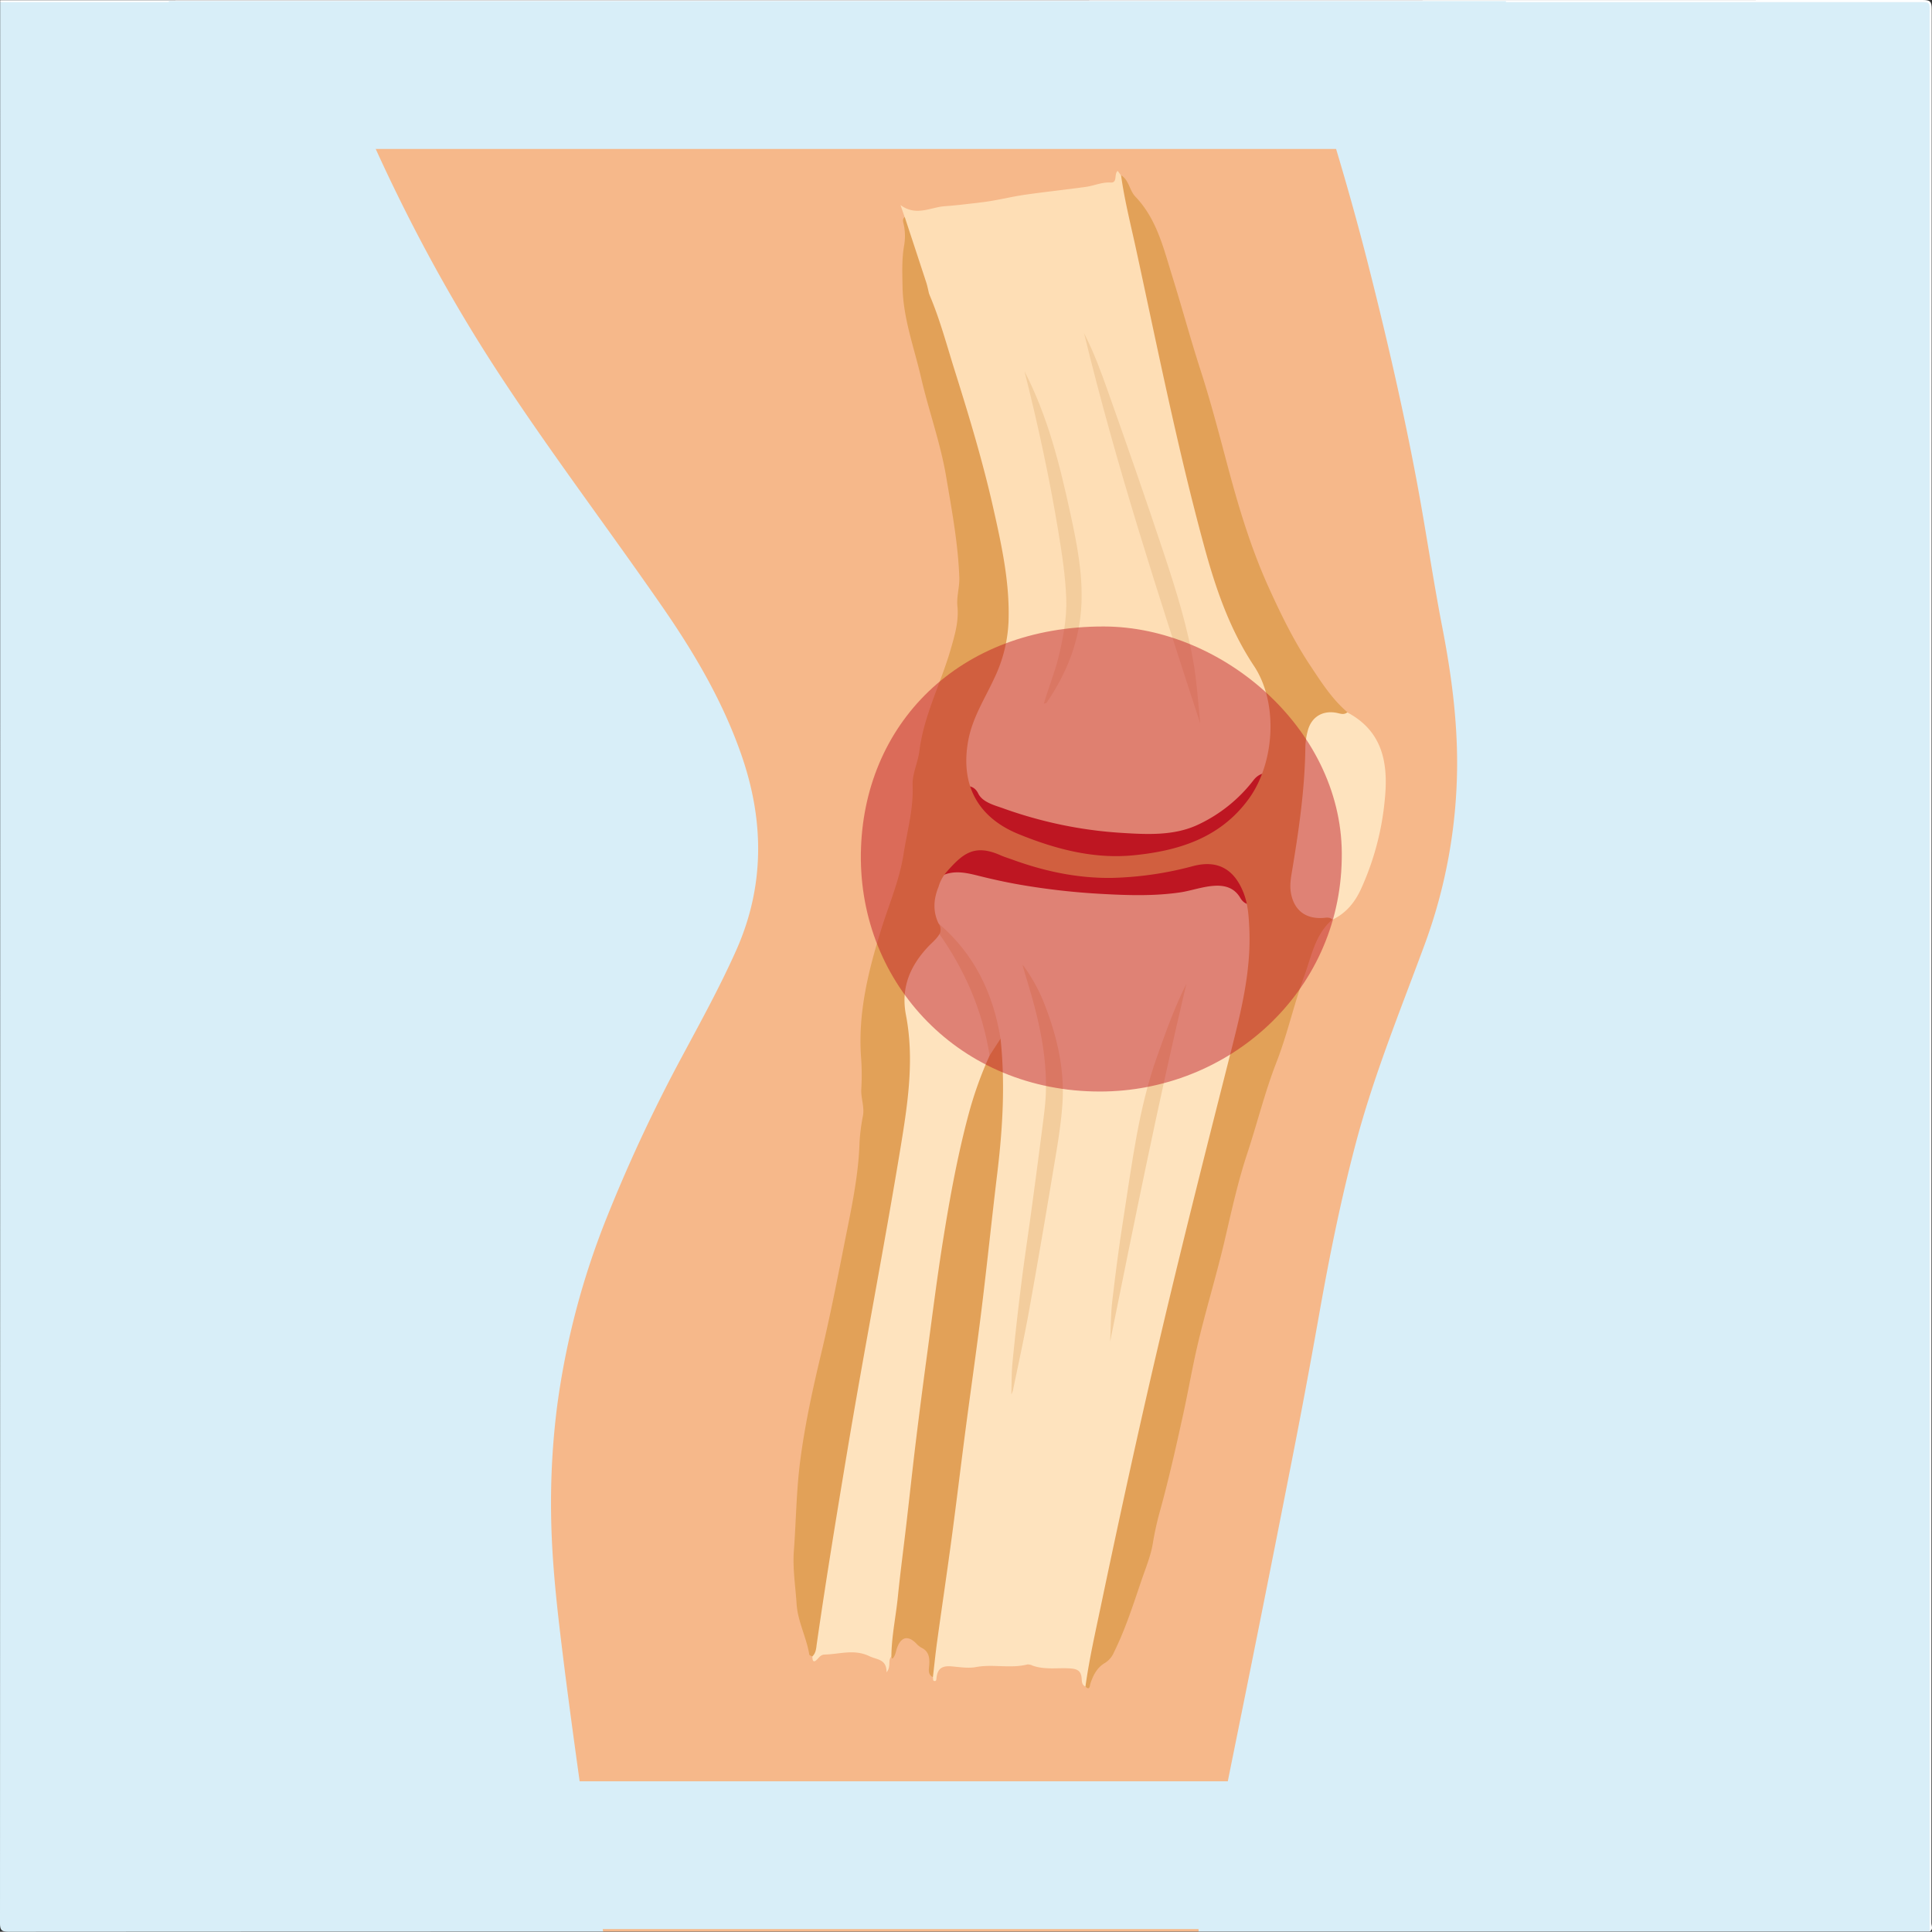
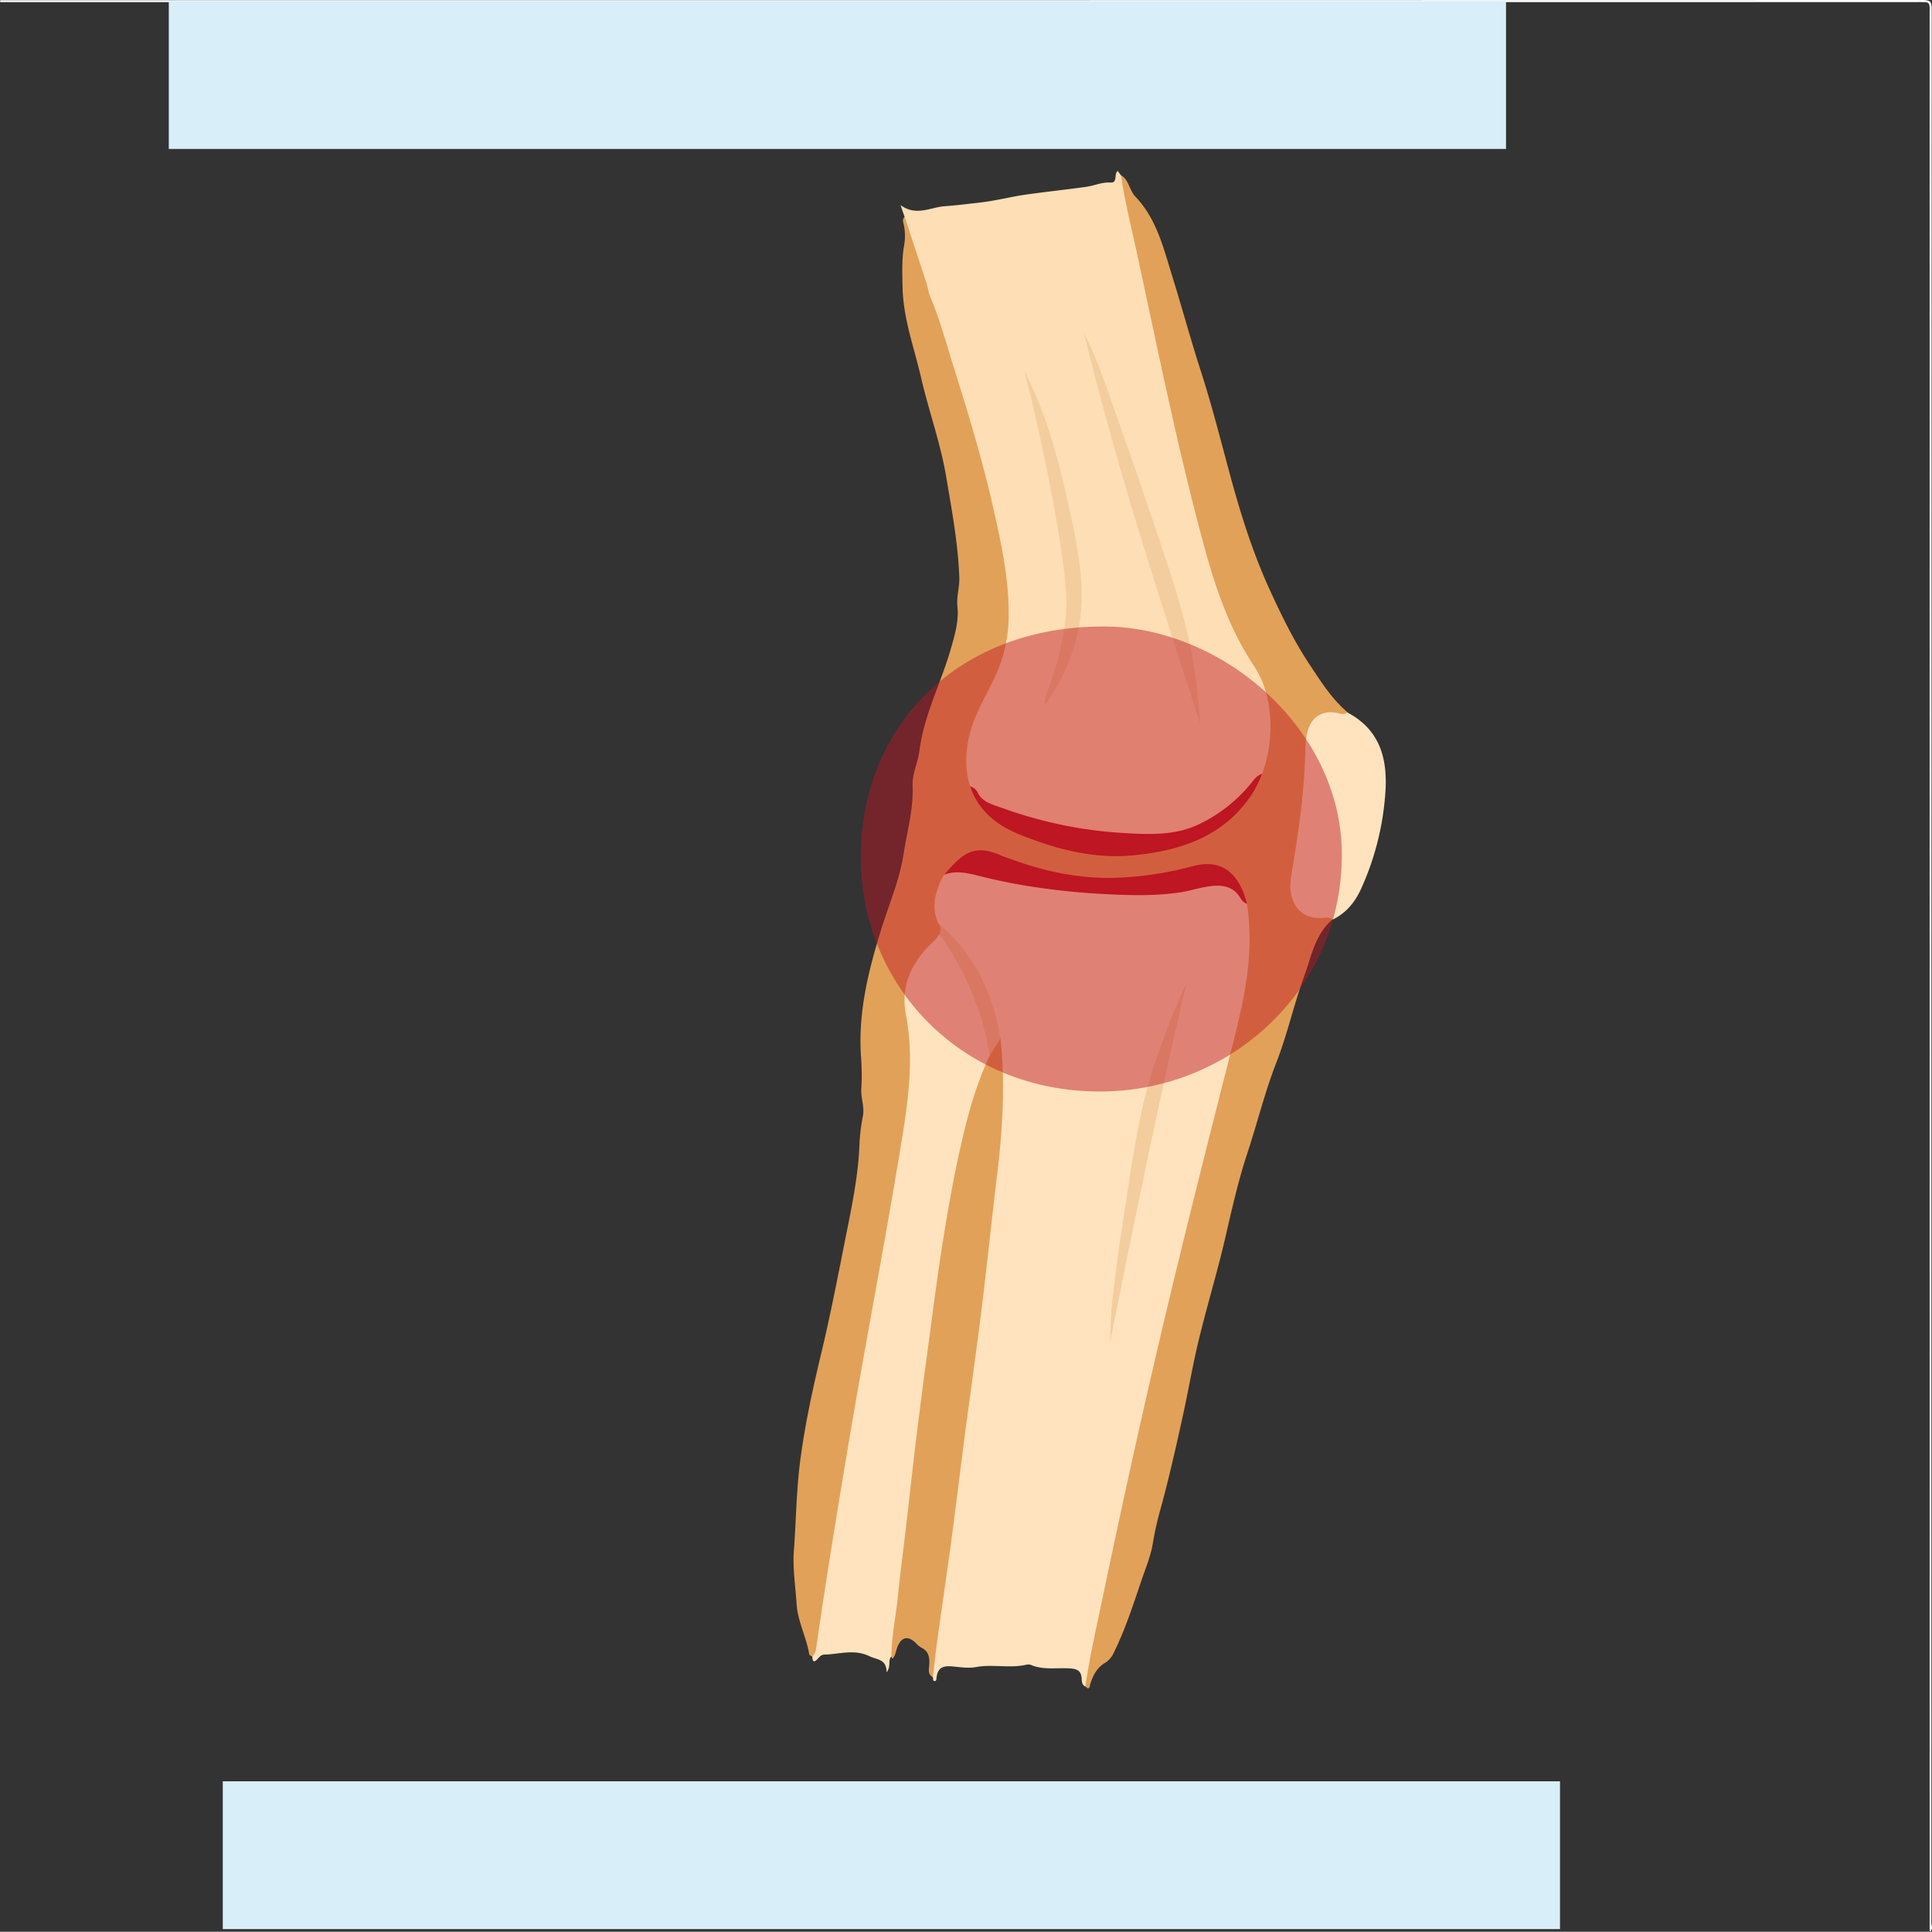
<svg xmlns="http://www.w3.org/2000/svg" viewBox="0 0 1025.35 1025.21">
  <rect x="0" y="0" width="1025.35" height="1025.21" fill="#333333" stroke="none" />
  <defs>
    <style>.cls-1{fill:#d8eef8;}.cls-2{fill:#f6b88a;}.cls-3{fill:#fff;}.cls-4{fill:#fee3be;}.cls-5{fill:#fedeb5;}.cls-6{fill:#e2a158;}.cls-7{fill:#f3cd9d;}.cls-8{fill:#f3cd9e;}.cls-9{fill:#be1622;}.cls-10{opacity:0.47;}</style>
  </defs>
  <title>Atrosknä</title>
  <g id="Layer_2" data-name="Layer 2">
    <g id="Layer_1-2" data-name="Layer 1">
-       <path class="cls-1" d="M1024.09,1025.11h-388c-2.45-2.9-1.1-6.06-.49-9.08,8-39.67,15.78-79.41,24-119,16.17-77.81,30.66-155.94,45.22-234.06,9.1-48.8,23.64-96,42.16-142.08,9.59-23.83,17.82-48.14,21.5-73.72,4.79-33.41,4.46-66.77-2.1-99.91-8.12-41-13.78-82.5-22.49-123.42-11.69-54.94-25.35-109.37-42.08-163C696.28,43,690.05,25.36,684.78,7.46c-.63-2.15-3.16-4.83.49-6.84q166.46,0,332.9,0c7.31,0,6.4-.67,6.4,6.4q0,506.09,0,1012.17C1024.56,1021.17,1025.05,1023.21,1024.09,1025.11Z" />
-       <path class="cls-1" d="M320.09,1025.11q-157.74,0-315.5.1c-3.75,0-4.59-.85-4.59-4.6Q.15,510.86.09,1.11C1.82.18,3.68.64,5.48.64q80,0,160,0c3.72.24,4.13,3.48,5.16,6,6.7,16.16,13.09,32.45,19.87,48.58,24.84,59.05,55.92,114.62,92.33,167.31,25.58,37,52.93,72.78,77.76,110.31,16.81,25.41,31,52.19,38.62,81.92,8.73,33.82,4.94,66.33-10.53,97.67-14.09,28.54-29.82,56.24-43.54,85-19,39.8-35.52,80.5-43.88,124.07a423.47,423.47,0,0,0-6.89,64.48c-1.32,36,3.26,71.42,7.7,106.91,5.27,42.16,11.62,84.17,18.46,126.1C320.92,1021,321.75,1023.15,320.09,1025.11Z" />
-       <path class="cls-2" d="M320.09,1025.11c-3.63-22.58-7.61-45.12-10.8-67.77-4-28.73-8-57.47-11.47-86.28-2.72-22.46-5.06-44.95-5.34-67.53a406.69,406.69,0,0,1,3.26-57.68,416.89,416.89,0,0,1,26.33-99.8A830.22,830.22,0,0,1,362.2,560.3c9.9-18.47,20-36.84,28.54-56,15.14-34,14.86-68.62,2.81-103.44-9.88-28.52-25-54.23-42.11-78.93-28.84-41.69-59.53-82.09-87.26-124.56C230.43,145.67,202.81,90.84,180,33.53q-6.44-16.17-12.83-32.37c1.71-1,3.58-.52,5.37-.52q253.12,0,506.24,0c1.79,0,3.66-.49,5.38.5,15.11,44.83,29.3,89.92,41.07,135.77,10,39.19,19.18,78.59,26.64,118.35,4.86,25.9,8.61,52,13.62,77.86,4.65,24,7.91,48.09,7.83,72.66a278.8,278.8,0,0,1-17.6,96.5c-12.72,34.42-26.6,68.42-36.05,104-8,30.15-14.16,60.68-19.59,91.39q-7.32,41.37-15.48,82.6-13.5,68.82-27.42,137.55Q647,968.27,636.74,1018.7a26.74,26.74,0,0,0-.65,6.41Z" />
      <path class="cls-3" d="M684.15,1.14l-517,0L.09,1.11C.31.8-.41.07.59.1c1.33,0,2.67,0,4,0Q512.48.11,1020.34,0c4.06,0,4.86.81,4.86,4.86q-.18,507.87-.17,1015.75c0,1.46,1.15,3.39-.94,4.5q0-508.23,0-1016.45c0-8.37.87-7.54-7.44-7.54Z" />
      <path class="cls-4" d="M576.07,895.08c-1.85-.83-1.89-2.46-2-4.18-.29-3.9-1.9-5.19-6.35-5.45-6.53-.39-13.26.82-19.66-1.46a5.51,5.51,0,0,0-2.85-.62c-9,2.28-18.21-.33-27.34,1.39-3.87.73-8.48,0-12.66-.37-5.11-.47-7.58,1-8.18,6-.09.81,0,2.25-1.55,1.62-.32-.13-.25-1.21-.37-1.85-2-4.38-.71-8.93-.11-13.22q10.39-74.48,19.86-149c5-39.3,10.28-78.58,14.21-118a327.76,327.76,0,0,0,.58-57.34c-3.1-21.93-11.84-41.13-27.62-56.91-1.76-1.77-3.58-3.48-5.18-5.42-3.55-6.51-2.83-13.08-.26-19.68a32.94,32.94,0,0,1,6.32-10.68c7.72-9,16.56-12.52,28.37-7.62a159.42,159.42,0,0,0,46.39,11.52c16.68,1.56,32.87-.79,49.05-4.17,2.44-.51,4.85-1.22,7.29-1.73,12-2.53,21.26,2.12,26.5,13.26,3.35,7.12,3.85,14.8,4.16,22.45.68,16.81-2.15,33.23-6.15,49.45-11.29,45.78-23.17,91.43-34.13,137.29-10.72,44.9-21.19,89.85-30.59,135-5.13,24.63-10.59,49.19-15.3,73.91C578.1,891.28,577.85,893.53,576.07,895.08Z" />
      <path class="cls-5" d="M480.09,115.12c-.59-1.7-1.17-3.39-2.17-6.29,8.28,6.14,15.93,1.16,23.38.62,6.61-.47,13.35-1.32,20-2.12,7.65-.92,15.2-2.91,22.81-4,10.7-1.53,21.47-2.66,32.19-4.15,4.4-.6,8.45-2.6,13.11-2.3,3.83.25,1.71-4.46,3.76-6.19l1.8,2.42c2.49,4.44,3.18,9.43,4.22,14.28,8.71,40.74,17.23,81.52,26.48,122.15,6.44,28.27,13.22,56.46,22.06,84.11A133,133,0,0,0,663.5,347c15.43,23.26,16.11,47.45,3.76,72.07-6.27,12.5-16.4,21.12-29.13,27-27.38,12.59-55.2,12.15-83.39,3.42-8.61-2.66-17-5.72-24.71-10.65-12-7.74-18-18.68-18.47-32.93a64.74,64.74,0,0,1,7.31-31.73c3.44-6.83,7.26-13.49,10-20.67,6.45-17,5.52-34.36,3-51.8-3.1-21.61-8.35-42.77-14.34-63.71-7.82-27.35-16.1-54.57-25.47-81.44-3.74-12.77-9-25.06-11.84-38.12C480,117.32,479.14,116.25,480.09,115.12Z" />
      <path class="cls-4" d="M431.1,879.11c1.5-10.64,2.92-21.29,4.53-31.91,2.79-18.32,5.56-36.64,8.59-54.91,3.33-20.08,6.91-40.12,10.43-60.17q6.21-35.48,12.51-70.93c3.15-17.94,6.35-35.86,9.36-53.82s5.63-36.1,4.54-54.45a106.87,106.87,0,0,0-2-15.75c-3.17-14.83,3.25-26.12,12.87-36.33,1.94-2.06,4.06-3.94,6.1-5.91,2.09-.28,2.89,1.36,3.76,2.69,11.9,18.22,20.78,37.69,24.3,59.35a13.77,13.77,0,0,1,.25,3.95c-4.31,11.18-8.61,22.33-11.5,34-8.78,35.45-14.24,71.48-19,107.62q-7.93,59.63-14.62,119.4c-2,17.52-3.68,35.08-6.59,52.48-.27,1.6-.23,3.35-1.48,4.66-2.17,2,0,5.21-2.63,8.44,0-7.1-5-6.58-9.06-8.53-8.13-3.93-15.83-1.07-23.72-.89-1.94,0-2.8,1.26-4,2.51C431.42,883,431.22,880.92,431.1,879.11Z" />
      <path class="cls-6" d="M473.07,879.08c.11-10.62,2.36-21,3.43-31.53,1.31-13,3.05-26,4.56-39,1.74-15,3.34-30,5.17-44.93s3.78-29.91,5.8-44.85c2.66-19.7,5.12-39.43,8.23-59.06C503.9,636.83,508,614,514,591.54a203.49,203.49,0,0,1,11.22-31.38c1.21-3.43,1.26-7.62,5.78-8.91,2.56,24,1.13,47.78-1.75,71.61s-5.33,47.8-8.27,71.66c-2.65,21.56-5.77,43.06-8.59,64.59-2.5,19.07-4.78,38.16-7.33,57.22-2.45,18.21-5.16,36.38-7.67,54.58-.89,6.39-1.53,12.81-2.28,19.21-2.9-1.53-2.08-4.3-1.94-6.61.25-3.9-.26-7.17-4.2-9.08a10.43,10.43,0,0,1-2.67-2.17c-4.31-4.41-8-3.65-10.14,2.11-.74,2-.88,4.16-2.38,5.8,0,.05-.36,0-.4-.15A6.88,6.88,0,0,1,473.07,879.08Z" />
      <path class="cls-4" d="M707.1,488.12c-4.22.64-8.4,1.93-12.69.15-8.33-3.45-12.73-11-11.13-21.07,2.41-15.2,5-30.38,6.46-45.71.81-8.58,1.45-17.18,1.54-25.83.08-7.89,1.68-15.22,10.24-18.78,4.87-2,9.05.84,13.56,1.24,19,10.06,21.77,27.37,19.86,46.17a147,147,0,0,1-12.8,47.89C718.85,479.2,714.18,484.76,707.1,488.12Z" />
-       <path class="cls-7" d="M536.71,740.09c.22-5.63.08-11.22.62-16.74,1.39-14.32,3-28.62,4.81-42.9,1.64-13.13,3.65-26.21,5.42-39.32q2.84-20.89,5.52-41.81c.79-6.23,1.7-12.48,1.95-18.75.78-20-3.62-39.2-9.33-58.17-1-3.45-2.17-6.87-3-10.46a88.69,88.69,0,0,1,11.94,21.82c6.46,16.69,10.45,34.09,9.21,52.06-.88,12.83-3.26,25.59-5.37,38.31q-6,36.24-12.5,72.39c-2.51,13.84-5.55,27.59-8.38,41.38A12,12,0,0,1,536.71,740.09Z" />
      <path class="cls-7" d="M629.62,522.16C614.69,585.12,602,648.54,589.17,712c.35-7.09.3-14.23,1.11-21.27,1.7-14.62,3.57-29.23,5.88-43.77,4.61-29.1,8-58.48,18-86.46C618.78,547.52,623.39,534.55,629.62,522.16Z" />
      <path class="cls-7" d="M531,551.25q-2.88,4.46-5.78,8.91C521.42,536.22,512,514.63,498,494.94c0-1.62.07-3.23.11-4.84C517,506.21,527.1,527.07,531,551.25Z" />
      <path class="cls-8" d="M575.34,176.83c5.44,10.69,9.11,20.83,12.69,30.95C598.08,236.11,608,264.5,617.45,293c6.65,20,13,40.09,16.33,61,1.51,9.6,2.11,19.33,3.23,30C614.63,315.19,592.46,247.41,575.34,176.83Z" />
      <path class="cls-7" d="M543.72,197.05c12.35,23.9,18.72,49.59,24.36,75.52,3.42,15.71,6.52,31.55,5.88,47.68-.77,19.37-7.66,36.86-18.58,52.79-.13.19-.56.17-1.39.38,2.45-8.32,5.65-16.09,7.68-24.23,2.56-10.35,4.56-20.84,4.21-31.4-.4-11.86-2.24-23.68-4.16-35.44C557,253.62,550.83,225.22,543.72,197.05Z" />
      <rect class="cls-1" x="89.58" y="0.61" width="709.69" height="78.44" />
      <rect class="cls-1" x="118.23" y="945.37" width="709.69" height="78.44" />
      <path class="cls-9" d="M506.18,428.66c3.14,6.47,9.54,9.82,15.92,12.41a213.05,213.05,0,0,0,22.3,7.49A244.15,244.15,0,0,0,594.84,457c16.38,1,32.44,1,47.61-5.94,14.27-6.54,26.31-17,35.75-29.4,2.47-3.25.49-8.36-2.69-10.27-3.83-2.29-7.82-.51-10.26,2.69a79.82,79.82,0,0,1-29.59,23.67c-12.73,5.93-27.12,5.11-40.82,4.25a224.32,224.32,0,0,1-42-6.71q-10.27-2.64-20.29-6.24c-4.61-1.66-11.11-3.19-13.43-8-4.22-8.68-17.15-1.09-12.95,7.57Z" />
      <path class="cls-9" d="M501.27,464.16c6.38-2.39,12.68-.7,19.06.89,7.06,1.75,14.16,3.29,21.33,4.53a372.82,372.82,0,0,0,42.94,4.83c14,.78,28.1,1.23,42-.84,10-1.49,24.9-8.58,31.67,3,4.86,8.33,17.83.79,13-7.57-7.24-12.42-21.7-15.8-35-12.88-7.58,1.67-14.81,3.32-22.61,3.7s-15.55.16-23.31-.17a342.88,342.88,0,0,1-47.52-5.07c-7.68-1.41-15.2-3.38-22.81-5.08s-15.35-2.61-22.74.16c-9,3.35-5.08,17.86,4,14.46Z" />
      <path class="cls-6" d="M493.12,156.05c5.64,13.13,9.28,26.95,13.55,40.53,7.67,24.36,15.05,48.82,20.64,73.77,4.44,19.77,8.72,39.54,7.92,60a76.53,76.53,0,0,1-7.37,29.24c-5.05,11-11.76,21.2-14,33.43-4.27,23.26,4.81,40.67,26.62,49.61,19.6,8,39.94,13.38,61.2,11.28,23.84-2.36,46-9.18,61.1-30,13.83-19.08,15.72-50.95,2.74-70.47s-20.37-41.21-26.45-63.56c-14.11-51.83-24.61-104.49-36-157-2.86-13.26-6.25-26.41-8.1-39.87,4.29,2.61,4.36,8,7.64,11.4,11.32,11.85,14.91,27.38,19.58,42.37,5.18,16.63,9.7,33.44,15.06,50,5.59,17.32,10.12,35,14.83,52.56,5.72,21.35,12.16,42.4,21.32,62.61,6.47,14.25,13.32,28.29,22,41.3,5.81,8.77,11.54,17.77,19.7,24.75-1.81,1.59-3.76.71-5.69.33-7.57-1.48-13.57,2.26-15.41,9.72a36.64,36.64,0,0,0-1.22,8.39c-.25,22.38-3.5,44.43-7.17,66.43-.61,3.62-1.15,7.23-.51,10.91,1.58,9.12,7.56,13.91,16.8,13.41,1.8-.1,3.66-.65,5.22.81-9.26,7.94-11.13,19.7-15,30.22-5.48,14.93-8.86,30.64-14.64,45.43C671.28,579.57,667.27,596,662,612c-4.93,14.85-8.31,30.25-11.87,45.55-4.53,19.51-10.53,38.69-15,58.19-2.58,11.35-4.59,22.94-7.09,34.36-3.85,17.61-7.79,35.21-12.63,52.59a159.43,159.43,0,0,0-3.59,16.45c-1.09,6.59-3.76,13-5.93,19.33-4.42,13-8.61,26.14-14.73,38.52a12.12,12.12,0,0,1-4.75,5.57c-4.27,2.47-6.29,6.62-7.78,11.16-.22.68-.25,3.81-2.56,1.34,2-14.43,5.22-28.63,8.21-42.87,10.36-49.47,21.14-98.84,32.77-148,11.35-48,23.46-95.78,35.58-143.58,5.67-22.36,11.53-44.78,10.39-68.19-.31-6.44-.72-12.93-3.23-19.05-5-12.3-13.79-17.07-26.52-13.74a181.91,181.91,0,0,1-42.76,6.28c-18.12.32-35.66-3.34-52.68-9.5-2.35-.85-4.75-1.57-7-2.57-14-6.16-20.09-.53-28.45,8.9A21,21,0,0,0,498,471c-2.92-1.09-1.5-3.12-1-4.85,2.53-8.28,8.69-13.6,15.45-18.26,3.94-2.71,4.53-5.55.95-9.07-1.39-1.37-2.59-2.67-2.28-4.68.34-2.21-.66-3.41-2.53-4.27-1.11-.5-2.21-1.52-2-2.66.74-3.77-.4-7.93,1.14-11.29a15,15,0,0,0,1-10,15.91,15.91,0,0,1,.8-8.36,27.84,27.84,0,0,0,1.7-12.77,9.25,9.25,0,0,1,2.59-8.21,18.79,18.79,0,0,0,5.24-10,9.71,9.71,0,0,1,2.33-4.93c3.79-4.12,4.7-8.91,4.19-14.32-.55-5.83.23-11.65,1-17.43,1.12-8.92.5-17.95.74-26.86.29-11.05.57-22.42-3.72-33.44-3-7.78-3.41-16.58-5.71-24.78-7.61-27.11-15.72-54.06-24.54-80.81C492.53,161.47,490.77,158.78,493.12,156.05Z" />
      <path class="cls-6" d="M493.12,156.05c-.32,2.42.64,4.58,1.37,6.78,7.78,23.47,15.11,47.08,21.75,70.91,3.18,11.41,5.71,23,8.46,34.45,1.69,7,4.42,14.22,4.17,21.21-.2,5.31,1.42,10.59.17,15.82s-.94,10.42-.34,15.77a44.82,44.82,0,0,1-.94,13.29,57.63,57.63,0,0,0-.36,17.86c.41,3.48-1.1,5.33-2.66,7.44-2.4,3.24-4.44,6.36-4.85,10.65-.31,3.29-3.2,5.69-5.51,8a5.39,5.39,0,0,0-1.64,5.71c1.08,4.92-.22,9.78-1.93,14.44-1.19,3.25-1.58,6.91-.14,9.67s1.19,4.48-.77,6.48a4.46,4.46,0,0,0-1.08,5.43,4.5,4.5,0,0,1,.13,3.41c-1.91,3.54-2.16,5.67,2.93,6,2,.15,1.67,2.16.78,4s-1.25,3.46,2,4.17c4.32.93,1.58,5.58,3.14,8.32,1.14,2-2,1.8-3.24,2.6-8,5-14.64,11.33-17.31,20.82-.14.47.45,1.15.7,1.74-2.52,6.36-2.88,12.72.14,19.05a5.47,5.47,0,0,1,.77,5.15c-1.48,2.88-4,4.84-6.2,7.12C483,512.62,478,524.19,480.81,538.72c4.46,23.14,1.09,46.11-2.65,69-9,54.72-19.63,109.15-28.73,163.85-5.58,33.5-11.08,67-15.92,100.64-.35,2.43-.37,5-2.41,6.9-.55-.32-1.54-.56-1.6-1-1.47-9.16-6.13-17.52-6.73-26.88s-2.14-18.84-1.45-28.13c1.18-15.84,1.3-31.72,3.34-47.58,2.51-19.47,6.68-38.47,11.23-57.47,4.7-19.63,8.56-39.46,12.48-59.24,3.44-17.31,7.25-34.69,7.8-52.5A104.39,104.39,0,0,1,458,592.08c.85-4.9-1.25-9.53-.88-14.37a124.43,124.43,0,0,0-.19-17.28c-1.53-23.45,4-45.48,10.87-67.6,4.1-13.1,9.61-25.86,11.74-39.55,1.87-12.08,5.32-23.91,4.8-36.41-.26-6.18,2.83-12.14,3.62-18.42,2.37-18.83,11.34-35.69,16.54-53.69,2.18-7.56,4.43-15,3.62-22.94-.53-5.21,1.19-10.24,1-15.38-.65-18.09-4-35.8-7-53.61s-9.26-34.91-13.31-52.5c-3.67-15.93-9.52-31.44-9.81-48.07-.13-7.22-.45-14.43.77-21.61a29,29,0,0,0-.12-11.4c-.34-1.48-.92-2.9.49-4.13q5.81,17.59,11.58,35.21C492.28,152.2,492.64,154.14,493.12,156.05Z" />
      <g class="cls-10">
        <path class="cls-9" d="M712.09,456C710.94,527,651.68,579.34,583.68,579.29c-74,0-127.74-56.89-126.8-126.26.93-68.66,52-120.72,129-120.54C649.62,332.63,713.77,388.51,712.09,456Z" />
        <path class="cls-9" d="M701.7,455.56c0,62.26-55.68,115.14-120.62,113.21-65.8-2-114.24-49.42-113.75-116.19.44-61.11,49.32-111.4,119.22-109.68C644.28,344.33,702.13,392.31,701.7,455.56Z" />
        <path class="cls-9" d="M582.36,551.11c-53.53,1.57-97-45.1-96.87-97.56.12-49,42.07-95.22,101.91-92.74,51.45,2.14,97.3,41.77,97.15,96.15C684.41,508.88,635.58,554.08,582.36,551.11Z" />
        <path class="cls-9" d="M497.9,455.54c.48-42.11,33.57-85.7,87.64-84.13,45.8,1.33,88.87,37,87.2,86.61-1.6,47.57-40.65,83-87.07,84.28C537.45,543.64,497.75,504.39,497.9,455.54Z" />
        <path class="cls-9" d="M660.11,455.4c1.76,42.15-32.77,74.47-78,75-38.37.41-73-31.73-71.92-73.76,1-41.68,31.54-75.29,74.83-74.8C623.68,382.25,662.65,413,660.11,455.4Z" />
      </g>
    </g>
  </g>
</svg>